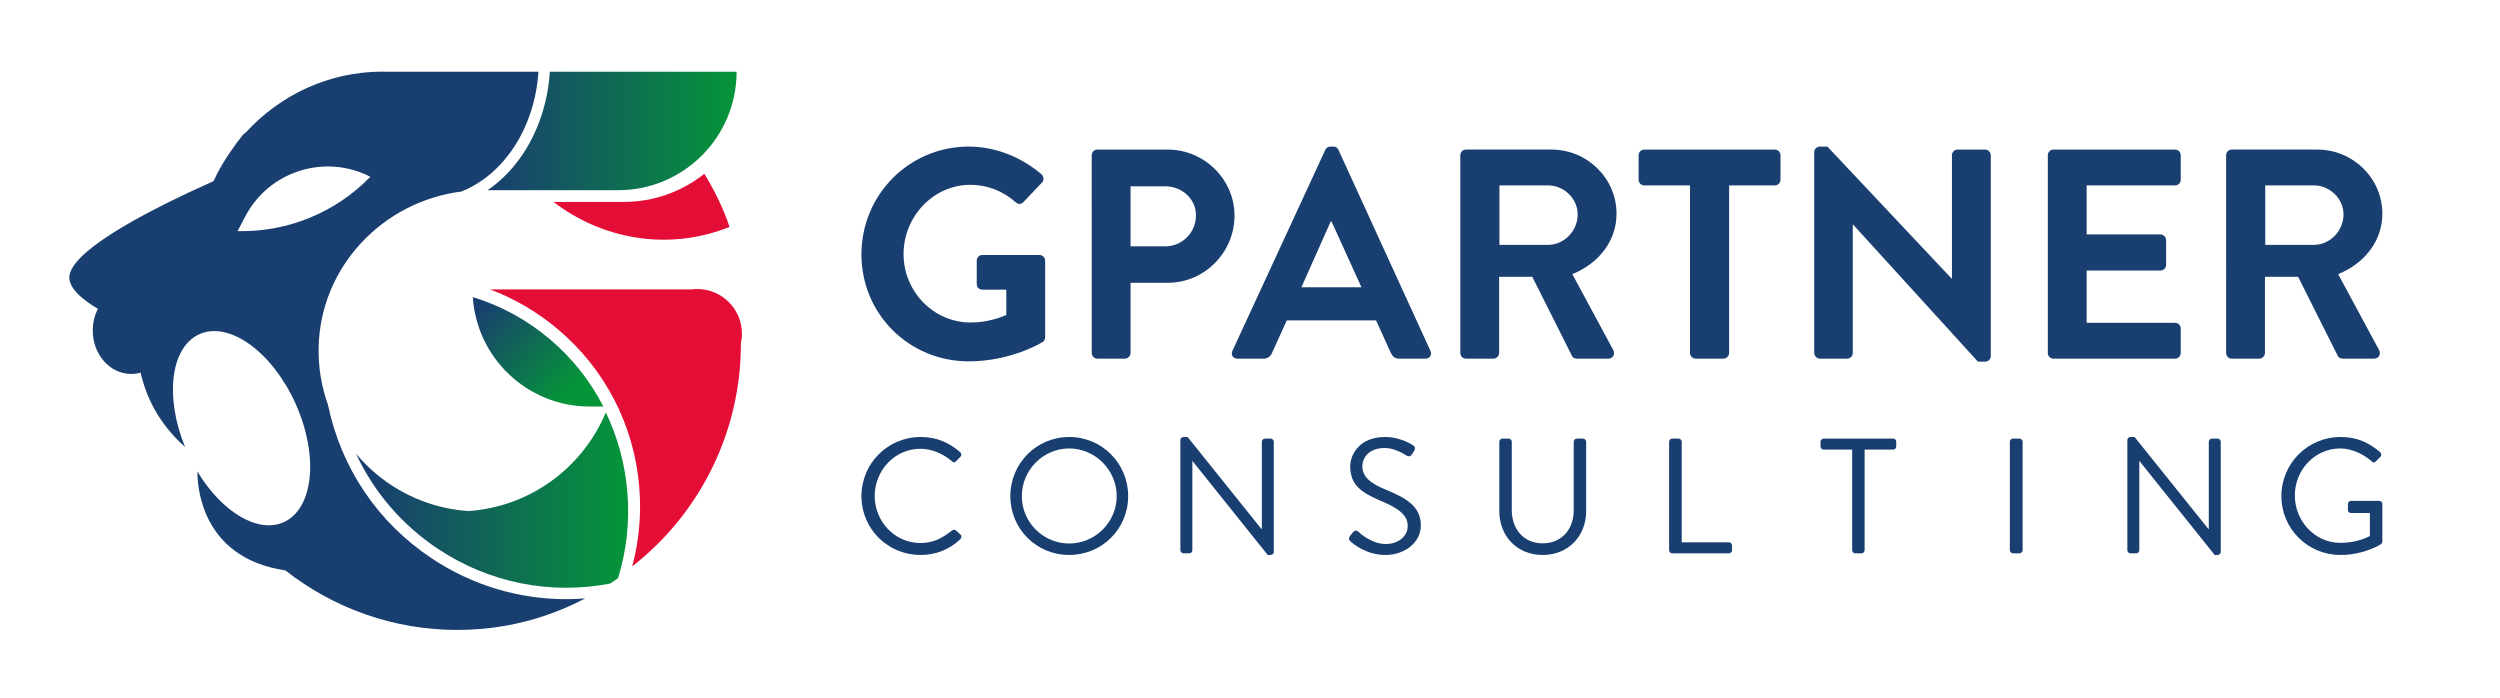
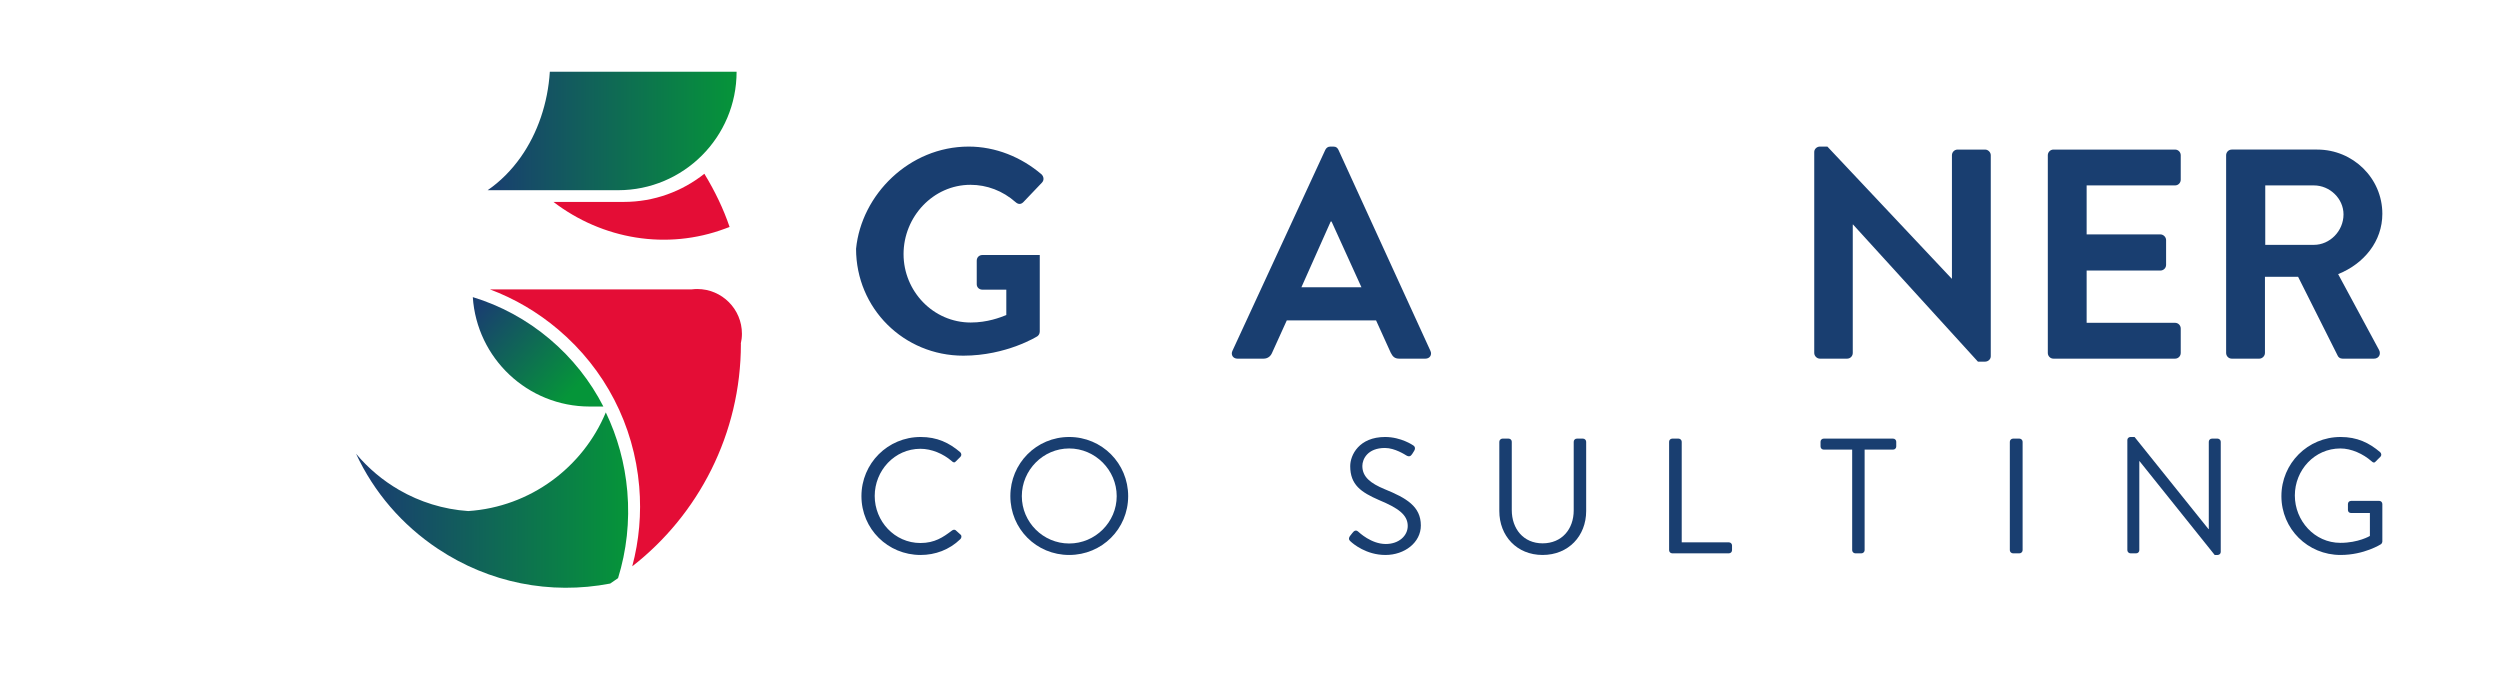
<svg xmlns="http://www.w3.org/2000/svg" xmlns:ns1="http://sodipodi.sourceforge.net/DTD/sodipodi-0.dtd" xmlns:ns2="http://www.inkscape.org/namespaces/inkscape" version="1.1" id="svg824" xml:space="preserve" width="1200" height="335" viewBox="0 0 1200 335" ns1:docname="LOGO_GPARTNER_FINAL-(02-08-2021).ai" ns2:export-filename="C:\Users\CSDI\Documents\Proyectos\GPartner\favicon.png" ns2:export-xdpi="96" ns2:export-ydpi="96" ns2:version="1.1.1 (3bf5ae0d25, 2021-09-20)">
  <defs id="defs828">
    <clipPath clipPathUnits="userSpaceOnUse" id="clipPath838">
      <path d="M 0,768 H 1366 V 0 H 0 Z" id="path836" />
    </clipPath>
    <linearGradient x1="0" y1="0" x2="1" y2="0" gradientUnits="userSpaceOnUse" gradientTransform="matrix(34.46,-30.325,-30.325,-34.46,361.964,354.26)" spreadMethod="pad" id="linearGradient862">
      <stop style="stop-opacity:1;stop-color:#193e70" offset="0" id="stop856" />
      <stop style="stop-opacity:1;stop-color:#193e70" offset="0.001" id="stop858" />
      <stop style="stop-opacity:1;stop-color:#059539" offset="1" id="stop860" />
    </linearGradient>
    <clipPath clipPathUnits="userSpaceOnUse" id="clipPath872">
      <path d="M 0,768 H 1366 V 0 H 0 Z" id="path870" />
    </clipPath>
    <linearGradient x1="0" y1="0" x2="1" y2="0" gradientUnits="userSpaceOnUse" gradientTransform="matrix(97.989,0,0,-97.989,319.041,285.49)" spreadMethod="pad" id="linearGradient902">
      <stop style="stop-opacity:1;stop-color:#193e70" offset="0" id="stop894" />
      <stop style="stop-opacity:1;stop-color:#193e70" offset="0.001" id="stop896" />
      <stop style="stop-opacity:1;stop-color:#193e70" offset="0.046" id="stop898" />
      <stop style="stop-opacity:1;stop-color:#059539" offset="1" id="stop900" />
    </linearGradient>
    <linearGradient x1="0" y1="0" x2="1" y2="0" gradientUnits="userSpaceOnUse" gradientTransform="matrix(89.649,0,0,-89.649,366.429,418.406)" spreadMethod="pad" id="linearGradient926">
      <stop style="stop-opacity:1;stop-color:#193e70" offset="0" id="stop918" />
      <stop style="stop-opacity:1;stop-color:#193e70" offset="0.001" id="stop920" />
      <stop style="stop-opacity:1;stop-color:#059539" offset="1" id="stop922" />
      <stop style="stop-opacity:1;stop-color:#059539" offset="1" id="stop924" />
    </linearGradient>
    <clipPath clipPathUnits="userSpaceOnUse" id="clipPath936">
      <path d="M 0,768 H 1366 V 0 H 0 Z" id="path934" />
    </clipPath>
  </defs>
  <ns1:namedview id="namedview826" pagecolor="#ffffff" bordercolor="#666666" borderopacity="1.0" ns2:pageshadow="2" ns2:pageopacity="0.0" ns2:pagecheckerboard="0" showgrid="false" ns2:zoom="0.66434849" ns2:cx="505.75866" ns2:cy="321.36748" ns2:window-width="1920" ns2:window-height="1001" ns2:window-x="-9" ns2:window-y="-9" ns2:window-maximized="1" ns2:current-layer="g830" />
  <g id="g830" ns2:groupmode="layer" ns2:label="LOGO_GPARTNER_FINAL-(02-08-2021)" transform="matrix(1.333,0,0,-1.333,-254.385,620.597)">
    <g id="g832">
      <g id="g834" clip-path="url(#clipPath838)">
        <g id="g840" transform="translate(415.438,392.856)">
          <path d="m 0,0 h -25.313 c 17.617,-13.475 40.841,-17.475 61.878,-9.594 l 1.551,0.575 C 35.942,-2.585 32.85,3.87 29.031,10.137 21.047,3.799 10.962,0 0,0" style="fill:#e40d36;fill-opacity:1;fill-rule:nonzero;stroke:none" id="path842" />
        </g>
      </g>
    </g>
    <g id="g844">
      <g id="g846">
        <g id="g852">
          <g id="g854">
            <path d="m 403.173,319.176 4.931,-10e-4 c -4.691,9.18 -11.198,17.422 -19.299,24.269 v 0 c -8.267,6.985 -17.68,12.072 -27.719,15.131 v 0 c 1.438,-21.998 19.725,-39.399 42.087,-39.399" style="fill:url(#linearGradient862);stroke:none" id="path864" />
          </g>
        </g>
      </g>
    </g>
    <g id="g866">
      <g id="g868" clip-path="url(#clipPath872)">
        <g id="g874" transform="translate(458,345.388)">
          <path d="m 0,0 c 0,8.893 -7.209,16.103 -16.103,16.103 -0.654,0 -1.295,-0.051 -1.929,-0.127 H -43.86 -90.758 c 8.826,-3.3 17.114,-8.137 24.532,-14.406 16.957,-14.329 27.34,-34.421 29.236,-56.574 0.839,-9.815 -0.039,-19.513 -2.511,-28.751 23.827,18.54 39.128,47.724 39.128,80.138 L -0.411,-3.57 C -0.15,-2.42 0,-1.229 0,0" style="fill:#e40d36;fill-opacity:1;fill-rule:nonzero;stroke:none" id="path876" />
        </g>
        <g id="g878" transform="translate(276.377,382.341)">
-           <path d="M 0,0 2.766,5.279 C 11.323,21.617 31.44,27.971 47.818,19.571 35.362,6.695 17.946,-0.432 0,0 m 125.183,-132.256 c -2.299,-0.181 -4.597,-0.275 -6.887,-0.275 -17.079,0 -33.787,5.005 -48.341,14.665 -19.409,12.883 -32.674,32.515 -37.391,55.311 -2.33,6.494 -3.538,13.518 -3.364,20.844 0.687,29.047 23.235,52.413 51.43,55.968 15.428,6.184 26.405,23.07 27.717,43.141 H 80.717 66.371 52.324 l -0.025,0.036 C 32.837,57.434 15.306,49.011 3.007,35.548 2.663,35.279 2.319,35.013 1.979,34.74 0.629,33.071 -0.651,31.345 -1.868,29.573 -4.489,25.964 -6.77,22.084 -8.666,17.982 -29.942,8.492 -57.558,-5.497 -60.385,-15.266 c -1.417,-4.898 5.001,-9.726 10.111,-12.7 -1.185,-2.304 -1.867,-4.98 -1.867,-7.836 0,-8.63 6.193,-15.627 13.833,-15.627 1.175,0 2.314,0.167 3.403,0.478 1.818,-8.136 6.156,-18.056 16.001,-26.773 -7.386,18.043 -5.223,35.953 5.163,40.61 10.767,4.827 26.289,-6.414 34.671,-25.108 8.382,-18.694 6.448,-37.762 -4.318,-42.589 -9.365,-4.199 -22.326,3.763 -31.058,18.209 -0.055,-4.313 0.858,-31.022 31.655,-35.561 17.211,-13.525 38.929,-21.561 62.493,-21.445 2.721,0.014 5.415,0.139 8.079,0.368 0.042,0 0.084,-0.001 0.126,-0.001 l -10e-4,0.013 c 13.366,1.169 25.952,5.014 37.277,10.972" style="fill:#193e70;fill-opacity:1;fill-rule:nonzero;stroke:none" id="path880" />
-         </g>
+           </g>
      </g>
    </g>
    <g id="g882">
      <g id="g884">
        <g id="g890">
          <g id="g892">
            <path d="m 359.434,281.535 c -8.997,0.615 -17.43,3.303 -24.839,7.577 v 0 c -5.925,3.419 -11.188,7.857 -15.554,13.072 v 0 c 6.422,-13.822 16.537,-25.652 29.558,-34.294 v 0 c 18.369,-12.192 40.34,-16.6 61.961,-12.459 v 0 c 0.955,0.635 1.902,1.282 2.833,1.951 v 0 c 3.029,9.804 4.264,20.345 3.334,31.205 v 0 c -0.871,10.188 -3.573,19.777 -7.745,28.478 v 0 c -8.245,-19.789 -27.176,-34.047 -49.548,-35.53" style="fill:url(#linearGradient902);stroke:none" id="path904" />
          </g>
        </g>
      </g>
    </g>
    <g id="g906">
      <g id="g908">
        <g id="g914">
          <g id="g916">
            <path d="m 441.733,439.739 h -14.859 -38.049 c -0.709,-11.289 -4.356,-22.078 -10.464,-30.74 v 0 c -3.396,-4.817 -7.445,-8.84 -11.932,-11.927 v 0 h 17.778 14.858 14.345 c 23.565,0 42.668,19.102 42.668,42.667 v 0 z" style="fill:url(#linearGradient926);stroke:none" id="path928" />
          </g>
        </g>
      </g>
    </g>
    <g id="g930">
      <g id="g932" clip-path="url(#clipPath936)">
        <g id="g938" transform="translate(522.334,308.209)">
          <path d="m 0,0 c 5.959,0 10.267,-2.065 14.279,-5.487 0.472,-0.472 0.531,-1.18 0.059,-1.653 l -1.593,-1.593 c -0.472,-0.59 -0.944,-0.531 -1.534,0.059 -3.068,2.655 -7.258,4.425 -11.27,4.425 -9.323,0 -16.463,-7.847 -16.463,-16.993 0,-9.087 7.14,-16.935 16.463,-16.935 5.133,0 8.142,2.066 11.27,4.426 0.59,0.472 1.062,0.413 1.416,0.177 l 1.77,-1.593 c 0.472,-0.354 0.354,-1.181 -0.059,-1.594 -4.012,-3.894 -9.087,-5.723 -14.338,-5.723 -11.801,0 -21.301,9.382 -21.301,21.183 C -21.301,-9.5 -11.801,0 0,0" style="fill:#193e70;fill-opacity:1;fill-rule:nonzero;stroke:none" id="path940" />
        </g>
        <g id="g942" transform="translate(575.837,269.856)">
          <path d="m 0,0 c 9.382,0 17.112,7.67 17.112,17.052 0,9.383 -7.73,17.171 -17.112,17.171 -9.382,0 -17.053,-7.788 -17.053,-17.171 C -17.053,7.67 -9.382,0 0,0 m 0,38.354 c 11.801,0 21.242,-9.5 21.242,-21.302 C 21.242,5.251 11.801,-4.13 0,-4.13 c -11.801,0 -21.183,9.381 -21.183,21.182 0,11.802 9.382,21.302 21.183,21.302" style="fill:#193e70;fill-opacity:1;fill-rule:nonzero;stroke:none" id="path944" />
        </g>
        <g id="g946" transform="translate(615.882,307.147)">
-           <path d="m 0,0 c 0,0.59 0.531,1.062 1.121,1.062 h 1.475 l 26.612,-33.161 h 0.118 v 31.45 c 0,0.59 0.472,1.121 1.121,1.121 h 2.065 c 0.59,0 1.121,-0.531 1.121,-1.121 V -40.36 c 0,-0.59 -0.531,-1.062 -1.121,-1.062 H 31.45 L 4.367,-7.612 H 4.308 v -32.099 c 0,-0.59 -0.473,-1.121 -1.121,-1.121 H 1.121 c -0.59,0 -1.121,0.531 -1.121,1.121 z" style="fill:#193e70;fill-opacity:1;fill-rule:nonzero;stroke:none" id="path948" />
-         </g>
+           </g>
        <g id="g950" transform="translate(676.92,272.511)">
          <path d="m 0,0 c 0.295,0.354 0.59,0.767 0.885,1.121 0.59,0.767 1.239,1.239 2.065,0.531 0.413,-0.354 4.721,-4.485 9.972,-4.485 4.78,0 7.907,3.01 7.907,6.491 0,4.071 -3.54,6.491 -10.326,9.323 -6.491,2.832 -10.385,5.488 -10.385,12.214 0,4.013 3.186,10.503 12.569,10.503 5.782,0 10.089,-3.009 10.089,-3.009 0.354,-0.177 1.062,-0.885 0.354,-2.006 -0.236,-0.354 -0.472,-0.767 -0.708,-1.121 -0.531,-0.827 -1.121,-1.062 -2.065,-0.531 -0.413,0.236 -4.13,2.714 -7.73,2.714 -6.254,0 -8.143,-4.013 -8.143,-6.491 0,-3.953 3.01,-6.254 7.966,-8.319 7.966,-3.246 13.099,-6.255 13.099,-13.1 0,-6.136 -5.841,-10.621 -12.745,-10.621 -6.962,0 -11.683,4.072 -12.45,4.78 C -0.118,-1.593 -0.708,-1.121 0,0" style="fill:#193e70;fill-opacity:1;fill-rule:nonzero;stroke:none" id="path952" />
        </g>
        <g id="g954" transform="translate(730.726,306.498)">
          <path d="M 0,0 C 0,0.59 0.531,1.121 1.121,1.121 H 3.364 C 4.013,1.121 4.485,0.59 4.485,0 v -24.605 c 0,-6.727 4.189,-11.979 11.093,-11.979 6.963,0 11.211,5.134 11.211,11.86 V 0 c 0,0.59 0.472,1.121 1.121,1.121 h 2.242 c 0.59,0 1.121,-0.531 1.121,-1.121 v -24.959 c 0,-8.97 -6.372,-15.814 -15.695,-15.814 C 6.314,-40.773 0,-33.929 0,-24.959 Z" style="fill:#193e70;fill-opacity:1;fill-rule:nonzero;stroke:none" id="path956" />
        </g>
        <g id="g958" transform="translate(791.865,306.498)">
          <path d="M 0,0 C 0,0.59 0.472,1.121 1.121,1.121 H 3.422 C 4.012,1.121 4.543,0.59 4.543,0 v -36.229 h 16.994 c 0.649,0 1.121,-0.532 1.121,-1.122 v -1.711 c 0,-0.59 -0.472,-1.121 -1.121,-1.121 H 1.121 C 0.472,-40.183 0,-39.652 0,-39.062 Z" style="fill:#193e70;fill-opacity:1;fill-rule:nonzero;stroke:none" id="path960" />
        </g>
        <g id="g962" transform="translate(857.784,303.666)">
          <path d="m 0,0 h -10.267 c -0.649,0 -1.121,0.531 -1.121,1.121 v 1.712 c 0,0.589 0.472,1.121 1.121,1.121 h 25.018 c 0.649,0 1.122,-0.532 1.122,-1.121 V 1.121 C 15.873,0.531 15.4,0 14.751,0 H 4.484 v -36.229 c 0,-0.59 -0.531,-1.122 -1.121,-1.122 H 1.121 c -0.59,0 -1.121,0.532 -1.121,1.122 z" style="fill:#193e70;fill-opacity:1;fill-rule:nonzero;stroke:none" id="path964" />
        </g>
        <g id="g966" transform="translate(914.557,306.498)">
          <path d="m 0,0 c 0,0.59 0.531,1.121 1.121,1.121 h 2.36 C 4.071,1.121 4.603,0.59 4.603,0 v -39.062 c 0,-0.59 -0.532,-1.121 -1.122,-1.121 h -2.36 c -0.59,0 -1.121,0.531 -1.121,1.121 z" style="fill:#193e70;fill-opacity:1;fill-rule:nonzero;stroke:none" id="path968" />
        </g>
        <g id="g970" transform="translate(956.873,307.147)">
          <path d="m 0,0 c 0,0.59 0.531,1.062 1.121,1.062 h 1.475 l 26.612,-33.161 h 0.118 v 31.45 c 0,0.59 0.472,1.121 1.121,1.121 h 2.065 c 0.59,0 1.121,-0.531 1.121,-1.121 V -40.36 c 0,-0.59 -0.531,-1.062 -1.121,-1.062 H 31.45 L 4.366,-7.612 H 4.308 v -32.099 c 0,-0.59 -0.473,-1.121 -1.121,-1.121 H 1.121 c -0.59,0 -1.121,0.531 -1.121,1.121 z" style="fill:#193e70;fill-opacity:1;fill-rule:nonzero;stroke:none" id="path972" />
        </g>
        <g id="g974" transform="translate(1033.649,308.209)">
          <path d="m 0,0 c 5.959,0 10.267,-2.065 14.279,-5.487 0.472,-0.472 0.531,-1.18 0.059,-1.653 -0.531,-0.531 -1.18,-1.121 -1.652,-1.652 -0.531,-0.59 -0.885,-0.531 -1.534,0.059 -3.009,2.655 -7.258,4.603 -11.211,4.603 -9.323,0 -16.404,-7.789 -16.404,-16.935 0,-9.087 7.081,-17.053 16.404,-17.053 6.491,0 10.621,2.478 10.621,2.478 v 8.262 H 3.776 c -0.649,0 -1.121,0.471 -1.121,1.062 v 2.183 c 0,0.649 0.472,1.121 1.121,1.121 h 10.208 c 0.59,0 1.062,-0.531 1.062,-1.121 v -13.513 c 0,-0.294 -0.236,-0.767 -0.472,-0.944 0,0 -6.018,-3.894 -14.574,-3.894 -11.801,0 -21.301,9.382 -21.301,21.183 C -21.301,-9.5 -11.801,0 0,0" style="fill:#193e70;fill-opacity:1;fill-rule:nonzero;stroke:none" id="path976" />
        </g>
        <g id="g978" transform="translate(539.646,412.782)">
-           <path d="m 0,0 c 9.68,0 18.93,-3.765 26.244,-10.003 0.86,-0.861 0.968,-2.151 0.108,-3.012 l -6.669,-6.991 c -0.86,-0.861 -1.829,-0.861 -2.796,0 -4.625,4.087 -10.326,6.238 -16.242,6.238 -13.445,0 -24.093,-11.508 -24.093,-24.954 0,-13.337 10.648,-24.631 24.2,-24.631 6.024,0 10.649,1.829 12.8,2.689 v 9.143 H 4.947 c -1.183,0 -2.043,0.86 -2.043,1.936 v 8.497 c 0,1.183 0.86,2.044 2.043,2.044 h 20.652 c 1.075,0 1.936,-0.968 1.936,-2.044 v -27.535 c 0,-0.86 -0.431,-1.398 -0.861,-1.721 0,0 -11.078,-6.991 -26.674,-6.991 -21.404,0 -38.614,16.994 -38.614,38.506 C -38.614,-17.317 -21.404,0 0,0" style="fill:#193e70;fill-opacity:1;fill-rule:nonzero;stroke:none" id="path980" />
+           <path d="m 0,0 c 9.68,0 18.93,-3.765 26.244,-10.003 0.86,-0.861 0.968,-2.151 0.108,-3.012 l -6.669,-6.991 c -0.86,-0.861 -1.829,-0.861 -2.796,0 -4.625,4.087 -10.326,6.238 -16.242,6.238 -13.445,0 -24.093,-11.508 -24.093,-24.954 0,-13.337 10.648,-24.631 24.2,-24.631 6.024,0 10.649,1.829 12.8,2.689 v 9.143 H 4.947 c -1.183,0 -2.043,0.86 -2.043,1.936 v 8.497 c 0,1.183 0.86,2.044 2.043,2.044 h 20.652 v -27.535 c 0,-0.86 -0.431,-1.398 -0.861,-1.721 0,0 -11.078,-6.991 -26.674,-6.991 -21.404,0 -38.614,16.994 -38.614,38.506 C -38.614,-17.317 -21.404,0 0,0" style="fill:#193e70;fill-opacity:1;fill-rule:nonzero;stroke:none" id="path980" />
        </g>
        <g id="g982" transform="translate(610.415,376.857)">
-           <path d="M 0,0 C 6.023,0 11.079,4.84 11.079,11.186 11.079,17.102 6.023,21.619 0,21.619 H -12.477 V 0 Z m -26.459,32.806 c 0,1.075 0.86,2.043 2.043,2.043 H 0.86 c 13.23,0 24.094,-10.756 24.094,-23.77 0,-13.338 -10.864,-24.202 -23.986,-24.202 h -13.445 v -25.276 c 0,-1.075 -0.968,-2.043 -2.044,-2.043 h -9.895 c -1.183,0 -2.043,0.968 -2.043,2.043 z" style="fill:#193e70;fill-opacity:1;fill-rule:nonzero;stroke:none" id="path984" />
-         </g>
+           </g>
        <g id="g986" transform="translate(681.079,362.121)">
          <path d="m 0,0 -10.756,23.663 h -0.322 L -21.619,0 Z m -46.465,-22.91 33.45,72.388 c 0.323,0.645 0.861,1.183 1.829,1.183 h 1.076 c 1.075,0 1.506,-0.538 1.828,-1.183 L 24.846,-22.91 c 0.646,-1.398 -0.215,-2.797 -1.828,-2.797 H 13.66 c -1.613,0 -2.366,0.646 -3.119,2.152 l -5.27,11.616 H -26.89 l -5.27,-11.616 c -0.43,-1.076 -1.398,-2.152 -3.119,-2.152 h -9.358 c -1.613,0 -2.474,1.399 -1.828,2.797" style="fill:#193e70;fill-opacity:1;fill-rule:nonzero;stroke:none" id="path988" />
        </g>
        <g id="g990" transform="translate(748.3,377.395)">
-           <path d="M 0,0 C 5.701,0 10.648,4.948 10.648,10.971 10.648,16.672 5.701,21.404 0,21.404 H -17.532 V 0 Z m -31.622,32.268 c 0,1.075 0.86,2.044 2.043,2.044 H 1.183 c 12.907,0 23.448,-10.326 23.448,-23.126 0,-9.895 -6.561,-17.962 -15.919,-21.727 l 14.736,-27.32 c 0.753,-1.398 0,-3.119 -1.828,-3.119 H 10.326 c -0.968,0 -1.506,0.538 -1.721,0.968 L -5.701,-11.509 H -17.64 v -27.428 c 0,-1.075 -0.967,-2.043 -2.043,-2.043 h -9.896 c -1.183,0 -2.043,0.968 -2.043,2.043 z" style="fill:#193e70;fill-opacity:1;fill-rule:nonzero;stroke:none" id="path992" />
-         </g>
+           </g>
        <g id="g994" transform="translate(799.385,398.799)">
-           <path d="M 0,0 H -16.457 C -17.64,0 -18.5,0.968 -18.5,2.043 v 8.821 c 0,1.075 0.86,2.043 2.043,2.043 h 47.004 c 1.183,0 2.043,-0.968 2.043,-2.043 V 2.043 C 32.59,0.968 31.73,0 30.547,0 H 14.09 v -60.341 c 0,-1.075 -0.968,-2.043 -2.043,-2.043 H 2.043 C 0.968,-62.384 0,-61.416 0,-60.341 Z" style="fill:#193e70;fill-opacity:1;fill-rule:nonzero;stroke:none" id="path996" />
-         </g>
+           </g>
        <g id="g998" transform="translate(844.126,410.846)">
          <path d="m 0,0 c 0,1.075 0.968,1.936 2.043,1.936 h 2.689 l 44.745,-47.541 h 0.107 v 44.422 c 0,1.075 0.861,2.043 2.044,2.043 h 9.895 c 1.076,0 2.044,-0.968 2.044,-2.043 v -72.388 c 0,-1.075 -0.968,-1.936 -2.044,-1.936 h -2.581 l -44.96,49.37 h -0.107 v -46.251 c 0,-1.075 -0.86,-2.043 -2.043,-2.043 H 2.043 C 0.968,-74.431 0,-73.463 0,-72.388 Z" style="fill:#193e70;fill-opacity:1;fill-rule:nonzero;stroke:none" id="path1000" />
        </g>
        <g id="g1002" transform="translate(928.233,409.663)">
          <path d="M 0,0 C 0,1.075 0.86,2.043 2.043,2.043 H 45.82 c 1.183,0 2.044,-0.968 2.044,-2.043 v -8.82 c 0,-1.076 -0.861,-2.044 -2.044,-2.044 H 13.982 V -28.503 H 40.55 c 1.075,0 2.043,-0.969 2.043,-2.044 v -8.928 c 0,-1.183 -0.968,-2.043 -2.043,-2.043 H 13.982 V -60.341 H 45.82 c 1.183,0 2.044,-0.968 2.044,-2.044 v -8.82 c 0,-1.075 -0.861,-2.043 -2.044,-2.043 H 2.043 C 0.86,-73.248 0,-72.28 0,-71.205 Z" style="fill:#193e70;fill-opacity:1;fill-rule:nonzero;stroke:none" id="path1004" />
        </g>
        <g id="g1006" transform="translate(1024.064,377.395)">
          <path d="M 0,0 C 5.701,0 10.648,4.948 10.648,10.971 10.648,16.672 5.701,21.404 0,21.404 H -17.532 V 0 Z m -31.622,32.268 c 0,1.075 0.86,2.044 2.043,2.044 H 1.183 c 12.907,0 23.448,-10.326 23.448,-23.126 0,-9.895 -6.561,-17.962 -15.919,-21.727 l 14.736,-27.32 c 0.753,-1.398 0,-3.119 -1.828,-3.119 H 10.326 c -0.968,0 -1.506,0.538 -1.721,0.968 L -5.701,-11.509 H -17.64 v -27.428 c 0,-1.075 -0.967,-2.043 -2.043,-2.043 h -9.896 c -1.183,0 -2.043,0.968 -2.043,2.043 z" style="fill:#193e70;fill-opacity:1;fill-rule:nonzero;stroke:none" id="path1008" />
        </g>
      </g>
    </g>
  </g>
</svg>